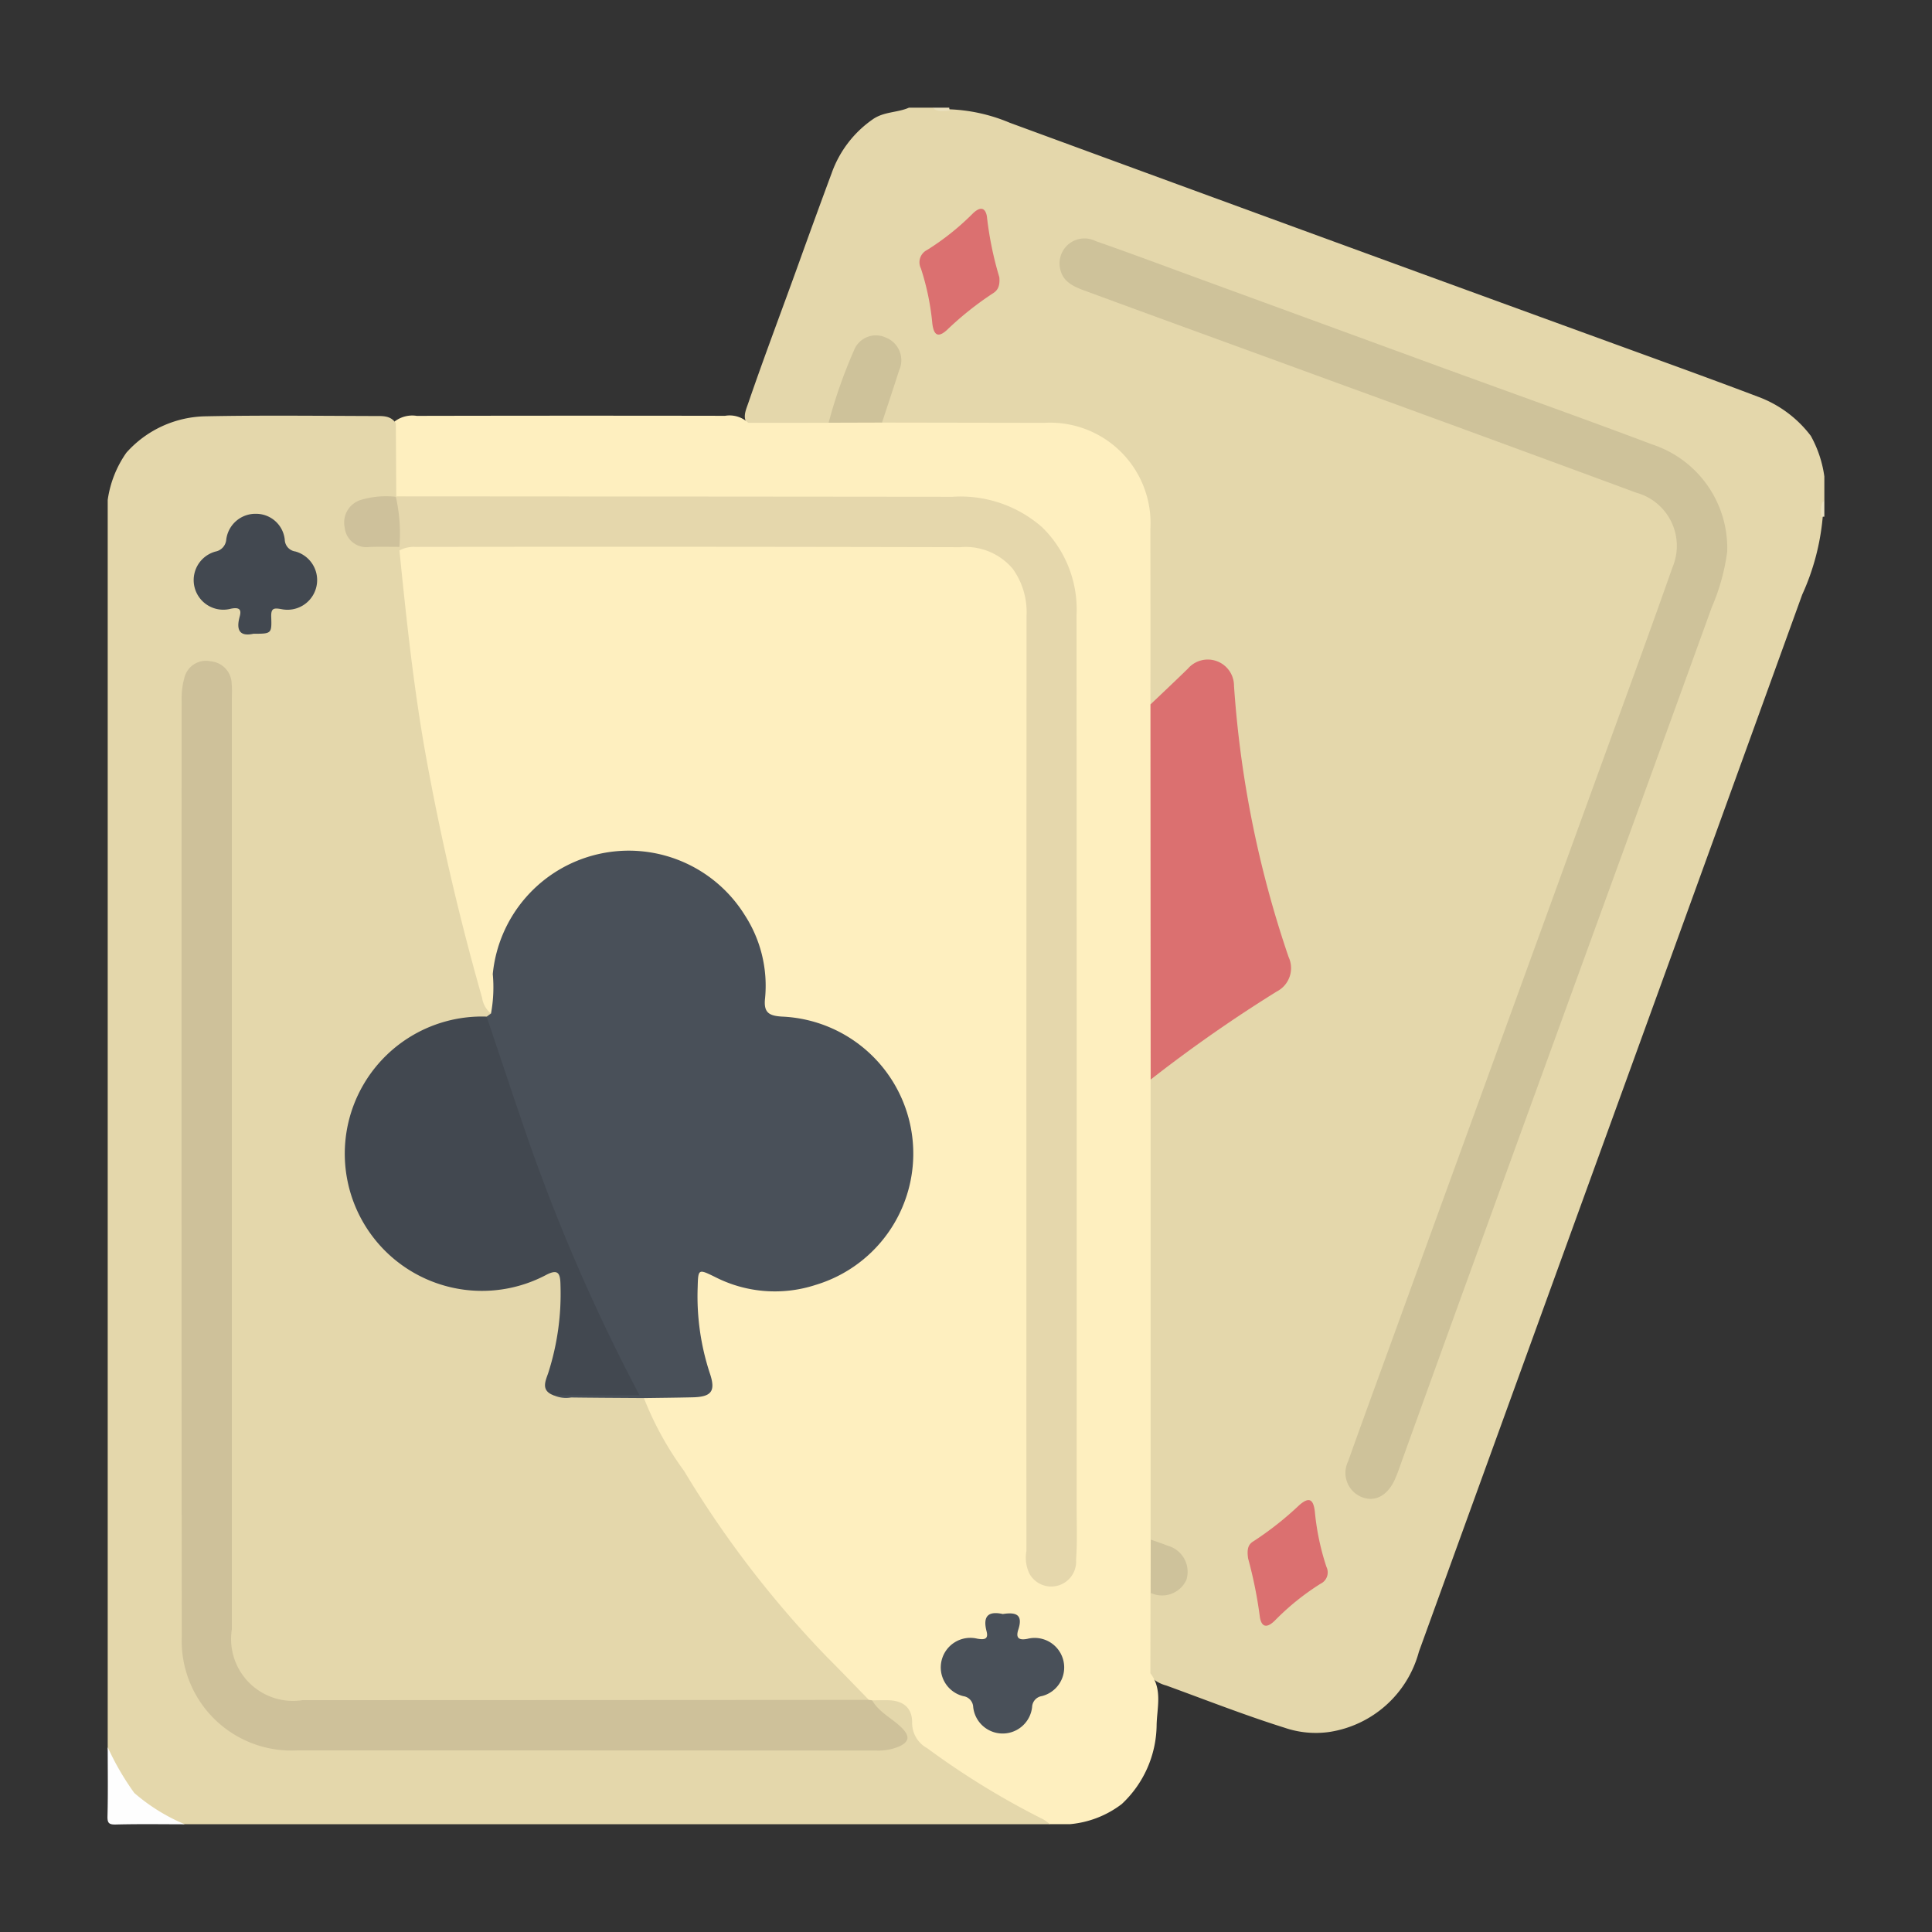
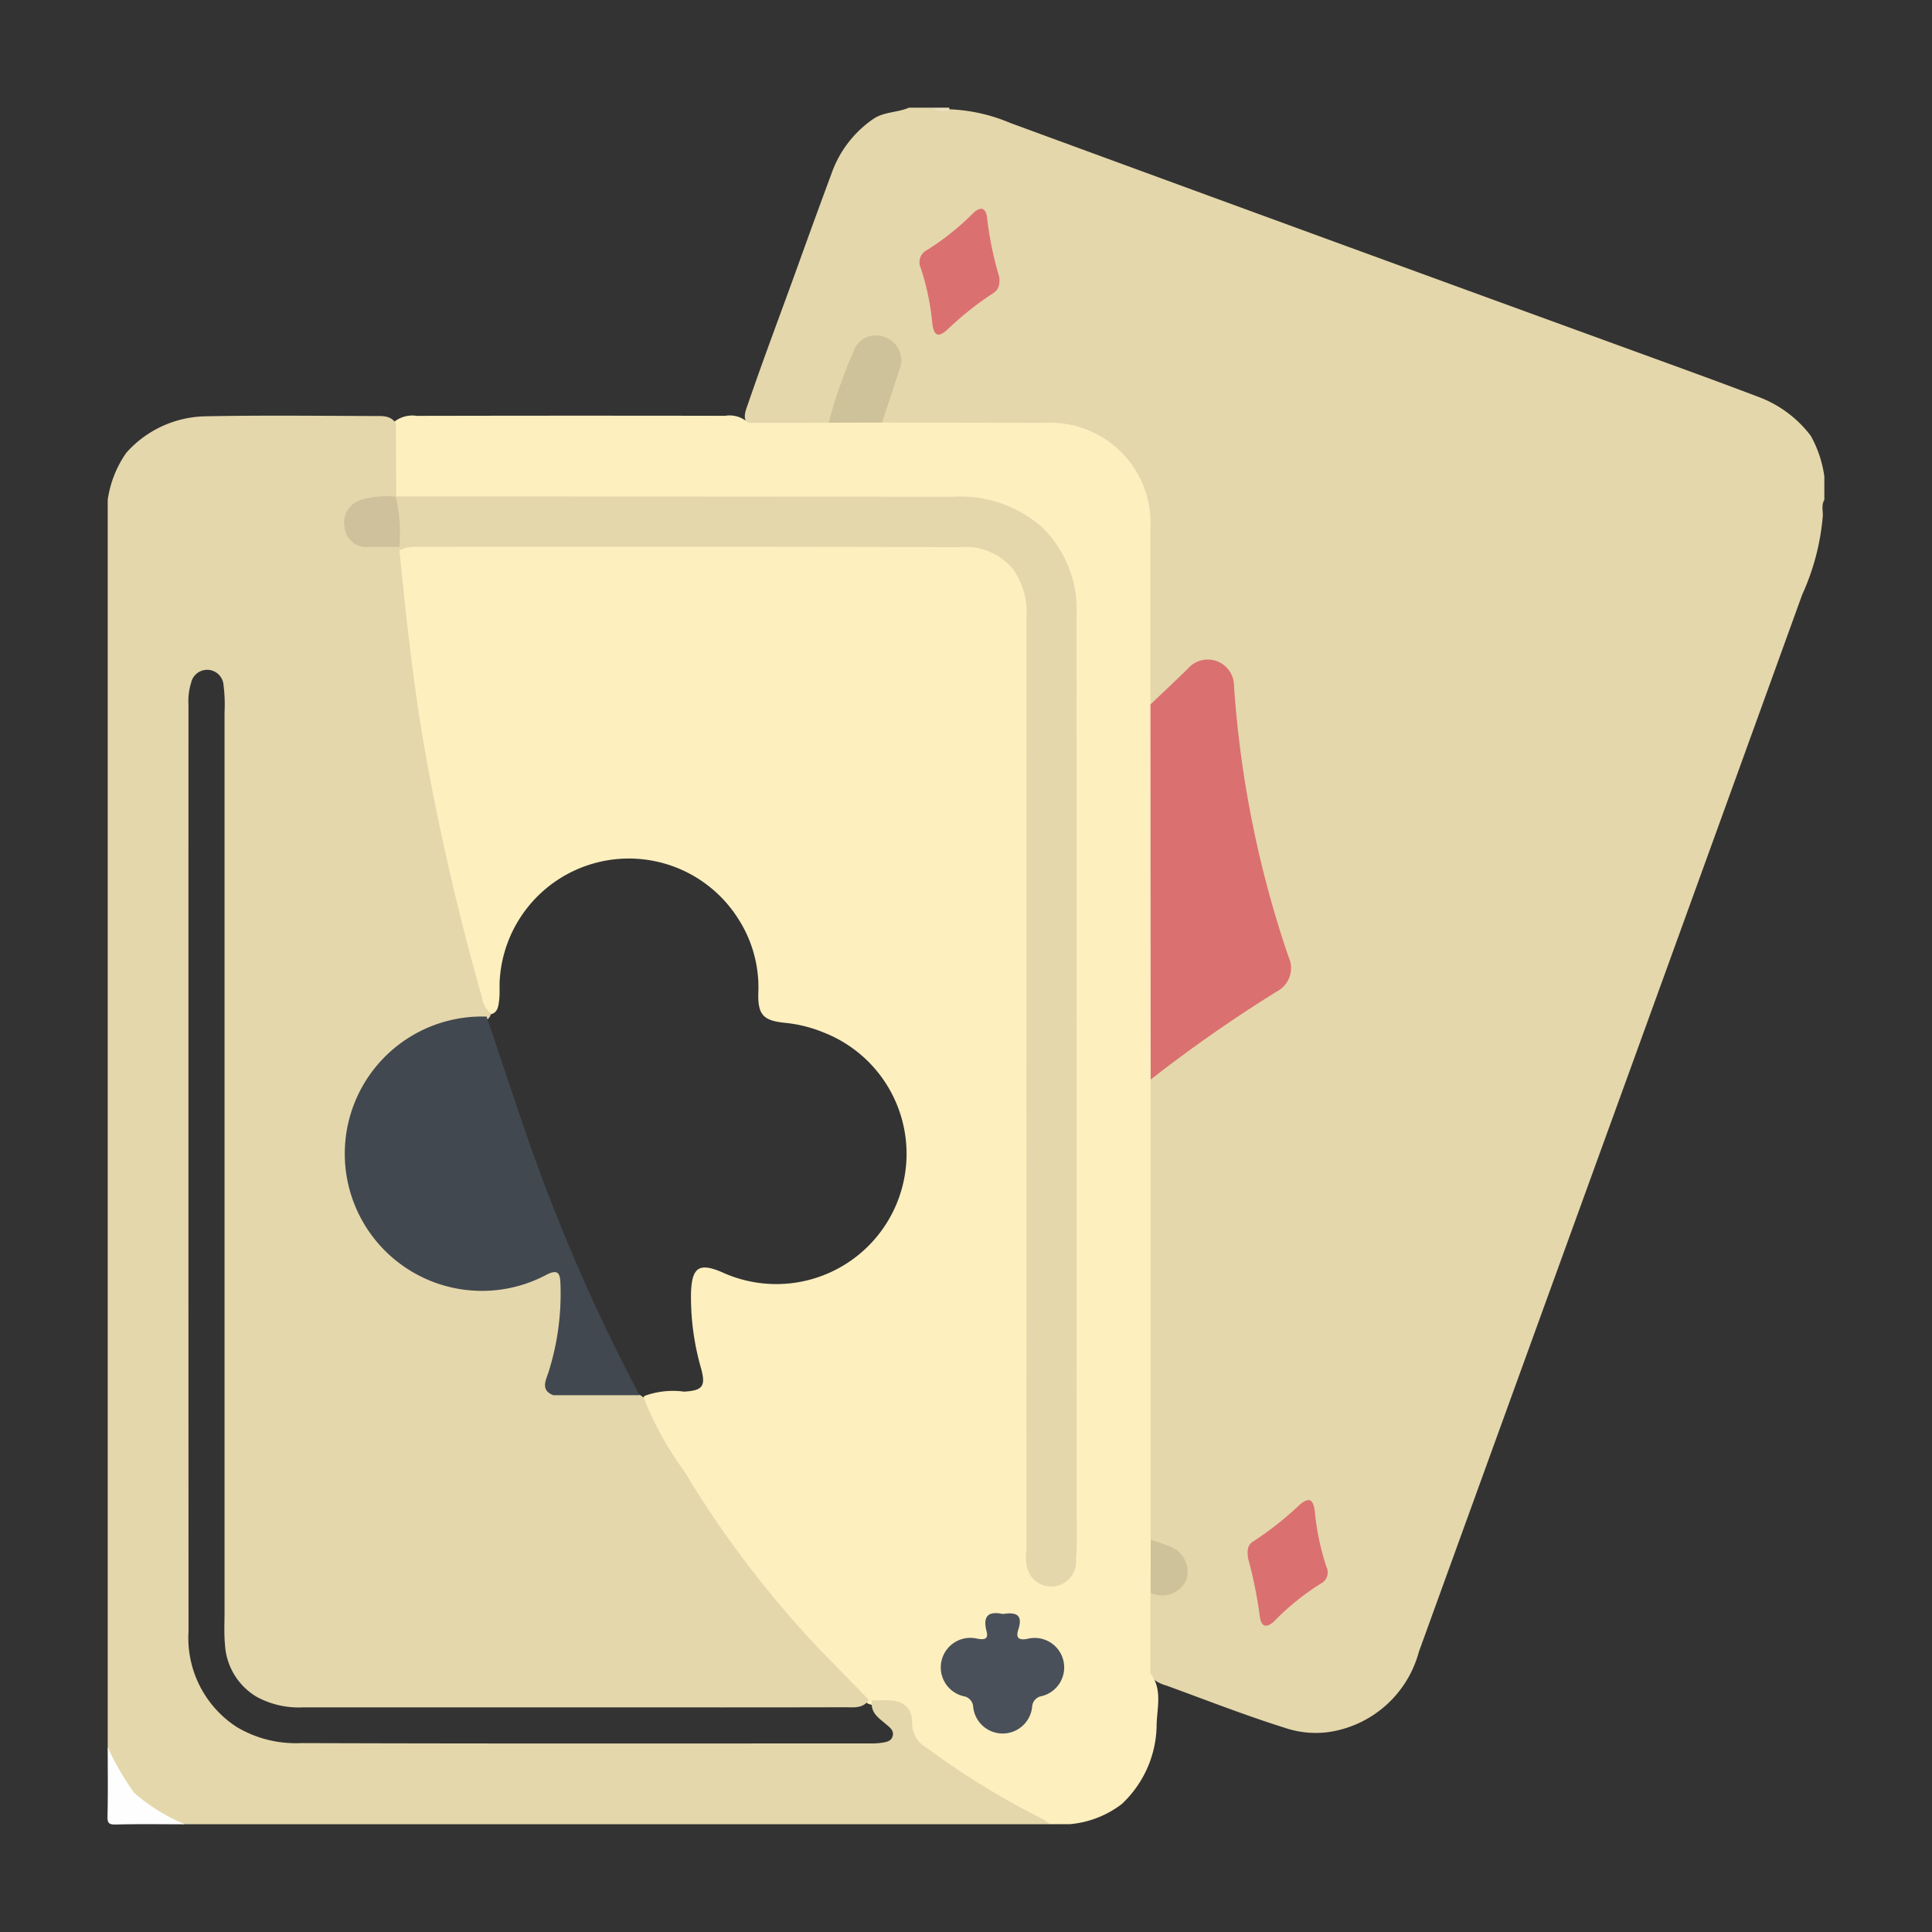
<svg xmlns="http://www.w3.org/2000/svg" id="Layer_1" data-name="Layer 1" width="36" height="36" viewBox="0 0 36 36">
  <rect x="0" y="0" width="36" height="36" fill="#333333" stroke="none" />
  <defs>
    <style>.cls-1{fill:#e4d7ab;}.cls-2{fill:#feefbf;}.cls-3{fill:#fefefe;}.cls-4{fill:#eae0be;}.cls-5{fill:#ebe1c0;}.cls-6{fill:#cec29a;}.cls-7{fill:#db7070;}.cls-8{fill:#cec29b;}.cls-9{fill:#495059;}.cls-10{fill:#cec19a;}.cls-11{fill:#e5d7ac;}.cls-12{fill:#424850;}.cls-13{fill:#cec19b;}</style>
  </defs>
  <path class="cls-1" d="M33.994,8.878v.437c-.064.104-.017.218-.031.327a4.418,4.418,0,0,1-.382,1.439Q31.94,15.618,30.294,20.153q-1.929,5.312-3.855,10.625A2.047,2.047,0,0,1,24.768,32.273a1.794,1.794,0,0,1-.831-.079c-.745-.234-1.472-.52-2.205-.787a.651.651,0,0,1-.375-.264,4.224,4.224,0,0,1-.007-1.386c.062-.138.195-.126.314-.151a.349.349,0,0,0,.322-.286.357.357,0,0,0-.22-.373c-.168-.095-.37-.144-.437-.361a1.574,1.574,0,0,1-.024-.372q-.003-3.814,0-7.628a1.841,1.841,0,0,1,.02-.372,1.11,1.11,0,0,1,.408-.459,16.901,16.901,0,0,1,1.76-1.238c.469-.297.501-.382.321-.893a20.169,20.169,0,0,1-.934-4.7c-.02-.194-.05-.383-.255-.462-.207-.081-.356.042-.494.179a4.92,4.92,0,0,1-.405.389c-.101.079-.208.197-.35.057a.729.729,0,0,1-.067-.424c-.003-.903,0-1.806-.002-2.709a1.777,1.777,0,0,0-1.931-1.944c-.82-.003-1.64.001-2.46-.002a.894.894,0,0,1-.428-.053c-.158-.101-.127-.246-.083-.388.071-.228.16-.45.22-.681.051-.198.038-.382-.183-.466-.226-.086-.357.055-.442.235-.128.272-.22.56-.322.843a.786.786,0,0,1-.291.464,4.06,4.06,0,0,1-1.393-.005c-.188-.13-.102-.297-.05-.449.297-.866.623-1.722.933-2.584q.306-.852.621-1.701a2.058,2.058,0,0,1,.765-1c.209-.146.458-.121.675-.217h.437c.103.064.216.017.324.031a3.203,3.203,0,0,1,1.118.251q6.088,2.237,12.183,4.454c.586.213,1.171.428,1.754.649a2.18,2.18,0,0,1,.988.731A2.167,2.167,0,0,1,33.994,8.878Z" />
  <path class="cls-2" d="M16.435,7.874l3.024.005a1.872,1.872,0,0,1,1.977,1.974q.002,1.637.001,3.273a.39.39,0,0,1,.129.365c.006,2.06.003,4.121.003,6.181a.843.843,0,0,1-.129.442v8.572a.923.923,0,0,1-.002.993l-.002,1.5c.23.298.122.644.116.966a2.042,2.042,0,0,1-.65,1.471,1.86,1.86,0,0,1-.967.375h-.375a7.863,7.863,0,0,1-2.441-1.399.53.53,0,0,1-.205-.304c-.13-.476-.136-.479-.657-.519a.318.318,0,0,1-.089-.027,18.258,18.258,0,0,1-3.541-4.309c-.2-.315-.398-.633-.571-.964-.074-.141-.185-.291-.045-.459a1.545,1.545,0,0,1,.735-.079c.343-.02.408-.096.319-.428a4.8,4.8,0,0,1-.189-1.417c.017-.471.151-.564.58-.379a2.427,2.427,0,1,0,1.897-4.466,2.553,2.553,0,0,0-.724-.182c-.401-.04-.511-.145-.499-.559a2.355,2.355,0,0,0-.364-1.364A2.411,2.411,0,0,0,9.31,18.293c-.004.114.005.23-.009.343-.016.124-.027.257-.199.27-.234-.087-.264-.312-.313-.505-.257-.994-.506-1.989-.724-2.992a41.25,41.25,0,0,1-.667-4.361,1.387,1.387,0,0,1,.029-.854c.156-.167.363-.134.557-.134q2.951-.005,5.903-.002,1.889,0,3.779.001a2.667,2.667,0,0,1,.619.058,1.2,1.2,0,0,1,.967,1.148c.01.198.006.396.006.593q0,8.354,0,16.709a3.711,3.711,0,0,0,.013.499c.025.185.119.317.318.323.193.005.265-.137.31-.296a1.373,1.373,0,0,0,.03-.372q.001-8.604-.001-17.208a1.913,1.913,0,0,0-1.247-1.967,3.133,3.133,0,0,0-1.105-.158q-4.809-.001-9.619-.002a.879.879,0,0,1-.6-.112,2.044,2.044,0,0,1-.004-1.42.542.542,0,0,1,.412-.105q2.873-.006,5.746-.001a.507.507,0,0,1,.432.131l1.499-.001A.913.913,0,0,1,16.435,7.874Z" />
  <path class="cls-1" d="M16.251,31.683c.103,0,.207-.004.31-.001.27.008.439.144.435.417a.536.536,0,0,0,.281.476,14.808,14.808,0,0,0,2.163,1.326.808.808,0,0,1,.123.091H3.444a1.579,1.579,0,0,1-1.437-1.437V9.316a2.022,2.022,0,0,1,.348-.881,2.024,2.024,0,0,1,1.486-.678c1.048-.021,2.096-.008,3.145-.005.144,0,.296-.011.39.136L7.384,9.249l-.023.038c-.122.102-.277.07-.417.101-.202.045-.394.12-.384.374.011.263.204.301.42.308.162.005.337-.028.474.103a.069.069,0,0,1-.011.083c.131,1.298.268,2.596.502,3.88q.41,2.252,1.038,4.456a.46.46,0,0,0,.164.292.156.156,0,0,1-.081.121c-.267.085-.551.089-.82.177a2.429,2.429,0,1,0,1.688,4.55c.038-.016.075-.035.114-.05.349-.138.489-.053.512.317a4.521,4.521,0,0,1-.188,1.51c-.037.13-.131.284.07.376a3.694,3.694,0,0,0,1.145.081c.14.011.295-.043.412.086a6.012,6.012,0,0,0,.748,1.357,19.231,19.231,0,0,0,2.665,3.47c.263.263.52.531.779.797-.115.168-.293.135-.455.136-1.52.005-3.04.002-4.56.002q-2.764,0-5.528,0a1.635,1.635,0,0,1-.87-.199,1.209,1.209,0,0,1-.586-.978c-.019-.197-.008-.395-.008-.593q0-8.386,0-16.771a2.834,2.834,0,0,0-.018-.499.306.306,0,0,0-.606-.046,1.113,1.113,0,0,0-.048.401q-.002,8.636.001,17.271a1.977,1.977,0,0,0,.901,1.782,2.151,2.151,0,0,0,1.196.298c3.54.012,7.079.007,10.618.006a1.242,1.242,0,0,0,.187-.01c.093-.014.197-.024.221-.137.02-.094-.054-.15-.118-.204C16.378,32.014,16.207,31.913,16.251,31.683Z" />
  <path class="cls-3" d="M2.007,32.556a4.985,4.985,0,0,0,.495.853,3.49,3.49,0,0,0,.942.584c-.427,0-.854-.007-1.281.004-.135.004-.164-.026-.16-.16C2.014,33.41,2.007,32.983,2.007,32.556Z" />
  <path class="cls-4" d="M17.688,2.006a.417.417,0,0,0,.007.058c-.11-.001-.226.032-.32-.058Z" />
-   <path class="cls-5" d="M33.994,9.628a.394.394,0,0,0-.06.003c.004-.108-.029-.224.06-.316Z" />
-   <path class="cls-6" d="M32.184,10.277a3.87,3.87,0,0,1-.287,1.037q-.976,2.699-1.96,5.395-1.237,3.401-2.473,6.802-.692,1.906-1.379,3.814a2.719,2.719,0,0,1-.102.261c-.144.298-.378.41-.624.304a.486.486,0,0,1-.24-.657c.258-.725.523-1.448.786-2.171q.735-2.023,1.471-4.046,1.232-3.386,2.463-6.773c.444-1.222.893-2.442,1.324-3.668A1.028,1.028,0,0,0,30.488,9.18q-2.853-1.054-5.711-2.095c-1.514-.554-3.029-1.103-4.541-1.66-.203-.075-.421-.155-.479-.404a.465.465,0,0,1,.661-.528c.677.236,1.349.489,2.023.735q2.168.793,4.336,1.587c1.338.489,2.681.966,4.014,1.468A2.033,2.033,0,0,1,32.184,10.277Z" />
  <path class="cls-7" d="M21.441,20.116q-.002-3.494-.004-6.989c.233-.223.468-.443.698-.668a.489.489,0,0,1,.859.321,19.733,19.733,0,0,0,1.017,5.052.49.49,0,0,1-.222.644A26.606,26.606,0,0,0,21.441,20.116Z" />
  <path class="cls-7" d="M23.257,29.041c-.029-.192.011-.269.1-.322a6.02,6.02,0,0,0,.853-.673c.189-.165.263-.104.29.119a4.675,4.675,0,0,0,.216,1.031.234.234,0,0,1-.11.315,4.654,4.654,0,0,0-.846.681c-.116.117-.243.169-.283-.052A8.101,8.101,0,0,0,23.257,29.041Z" />
  <path class="cls-7" d="M18.621,5.165c.017.187-.044.255-.127.306a5.897,5.897,0,0,0-.848.677c-.175.159-.247.086-.273-.115A4.741,4.741,0,0,0,17.16,5.002a.256.256,0,0,1,.115-.344,4.766,4.766,0,0,0,.848-.676c.105-.105.228-.154.266.047A6.376,6.376,0,0,0,18.621,5.165Z" />
  <path class="cls-6" d="M16.435,7.874l-.995.003A9.259,9.259,0,0,1,15.91,6.535a.438.438,0,0,1,.593-.246.454.454,0,0,1,.25.614C16.65,7.228,16.541,7.551,16.435,7.874Z" />
  <path class="cls-8" d="M21.44,29.681q.001-.497.002-.993c.106.038.214.073.319.115a.504.504,0,0,1,.347.632A.498.498,0,0,1,21.44,29.681Z" />
-   <path class="cls-9" d="M9.068,18.944l.081-.059a2.669,2.669,0,0,0,.033-.735,2.546,2.546,0,0,1,4.697-1.096,2.416,2.416,0,0,1,.377,1.545c-.03.266.067.33.32.344a2.555,2.555,0,0,1,.62,5,2.446,2.446,0,0,1-1.877-.151c-.31-.151-.31-.149-.319.202a4.585,4.585,0,0,0,.227,1.596c.113.334.031.439-.322.447-.301.007-.603.01-.904.014-.453-.003-.906-.005-1.358-.011a.559.559,0,0,1-.331-.043c.111-.15.278-.12.429-.124.239-.007.479-.01.718,0,.21.009.228-.063.139-.234-.357-.682-.683-1.379-.986-2.087A41.636,41.636,0,0,1,9.143,19.575C9.08,19.373,8.962,19.169,9.068,18.944Z" />
-   <path class="cls-10" d="M16.251,31.683c.135.234.389.341.568.529.149.157.103.254-.065.331a1.004,1.004,0,0,1-.426.076q-5.388-.003-10.775-.004a2.043,2.043,0,0,1-2.166-2.112q-.008-8.761-.002-17.521a1.341,1.341,0,0,1,.047-.337.415.415,0,0,1,.499-.322.428.428,0,0,1,.386.422c.01.103.003.208.003.312q0,8.651,0,17.303A1.154,1.154,0,0,0,5.638,31.68q5.278-.001,10.556-.005Z" />
  <path class="cls-11" d="M7.444,10.256,7.443,10.19a1.02,1.02,0,0,1-.066-.933l.008-.008q5.183.003,10.366.008a2.299,2.299,0,0,1,1.667.567,2.139,2.139,0,0,1,.642,1.633q.004,8.321.002,16.642c0,.323.013.646-.011.967a.464.464,0,0,1-.869.257.688.688,0,0,1-.056-.425q-.002-8.711.002-17.423a1.381,1.381,0,0,0-.259-.879,1.148,1.148,0,0,0-.976-.4q-5.074-.012-10.148-.005A.564.564,0,0,0,7.444,10.256Z" />
  <path class="cls-9" d="M18.686,30.075c.238-.037.382.003.289.289-.043.133-.018.21.17.173a.55.55,0,1,1,.269,1.067.214.214,0,0,0-.182.203.552.552,0,0,1-1.098,0,.213.213,0,0,0-.181-.201.551.551,0,0,1,.256-1.072c.144.026.211.004.174-.138C18.308,30.106,18.423,30.017,18.686,30.075Z" />
  <path class="cls-12" d="M9.068,18.944c.258.765.511,1.532.775,2.296a34.578,34.578,0,0,0,2.073,4.758H10.312c-.24-.09-.145-.27-.096-.416a4.821,4.821,0,0,0,.228-1.629c-.003-.221-.036-.322-.28-.19a2.556,2.556,0,1,1-1.096-4.82Z" />
-   <path class="cls-12" d="M4.723,11.809c-.241.053-.331-.05-.257-.319.035-.127.003-.18-.162-.148a.551.551,0,0,1-.287-1.065.247.247,0,0,0,.199-.224.548.548,0,0,1,.561-.479.537.537,0,0,1,.529.481.229.229,0,0,0,.198.221.553.553,0,0,1-.252,1.076c-.151-.028-.204-.022-.198.146C5.065,11.809,5.057,11.809,4.723,11.809Z" />
  <path class="cls-13" d="M7.376,9.257a3.068,3.068,0,0,1,.066.933c-.187,0-.374-.005-.56.002a.407.407,0,0,1-.46-.368.44.44,0,0,1,.308-.511A1.655,1.655,0,0,1,7.376,9.257Z" />
</svg>